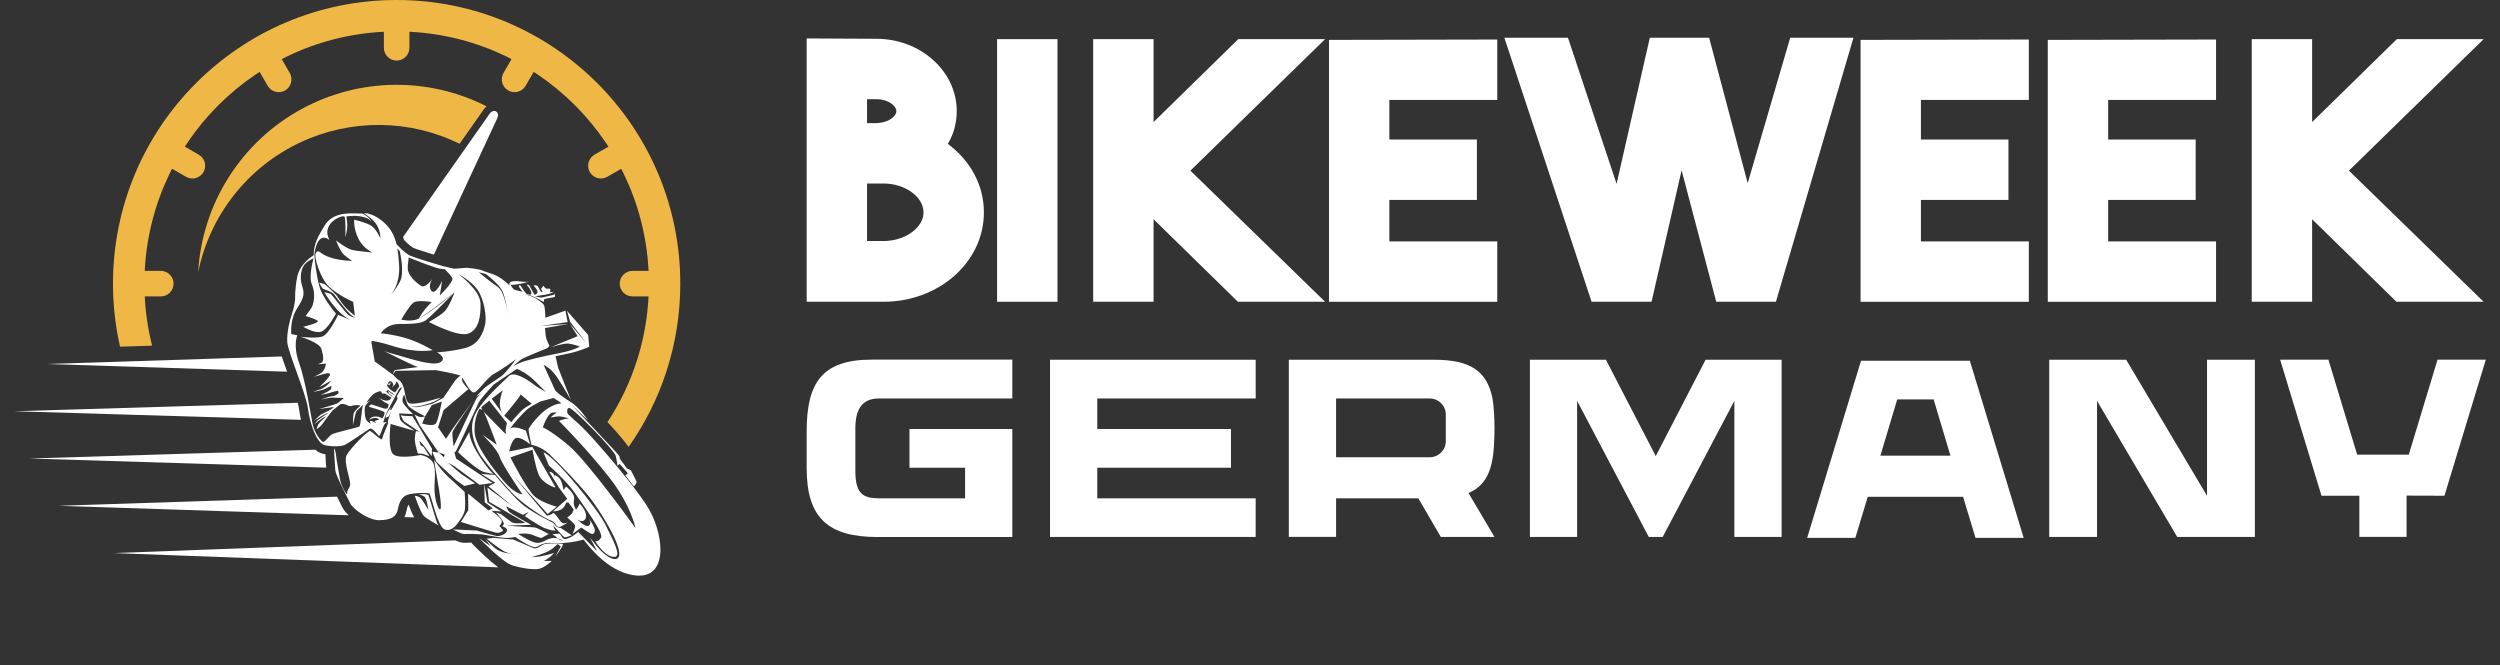
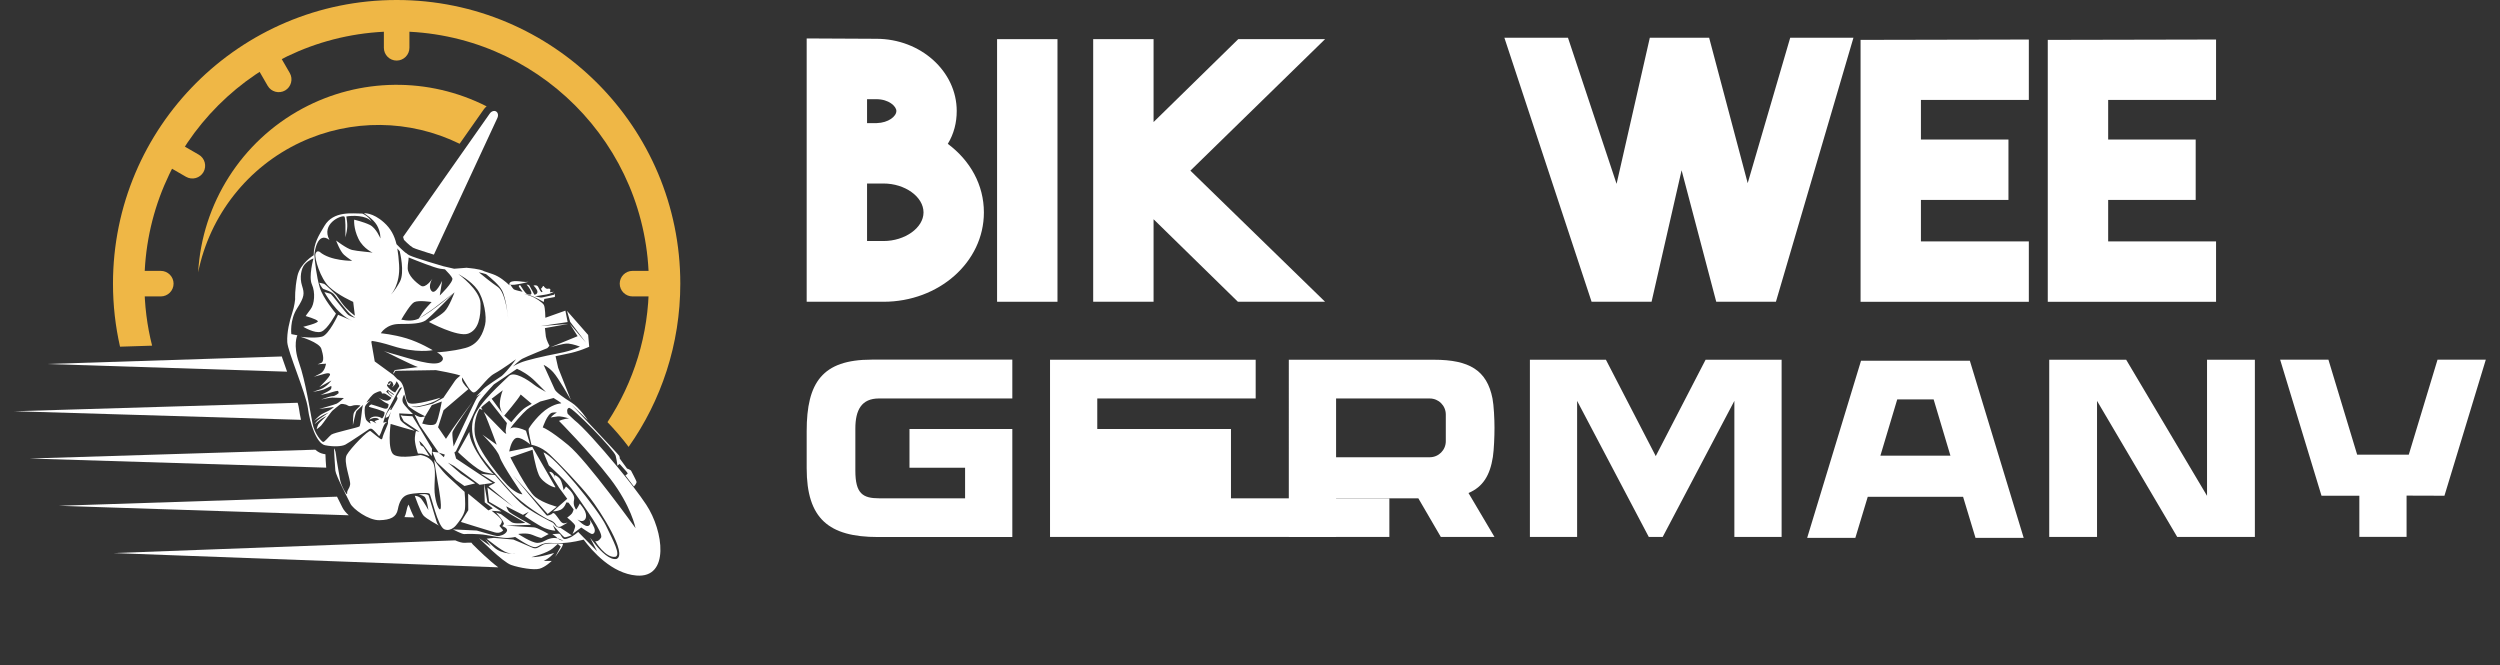
<svg xmlns="http://www.w3.org/2000/svg" version="1.1" id="Calque_1" x="0px" y="0px" width="225.095px" height="59.888px" viewBox="0 0 225.095 59.888" enable-background="new 0 0 225.095 59.888" xml:space="preserve">
  <rect x="0" y="0" width="225.095" height="59.888" fill="#333333" stroke="none" />
  <g>
    <g>
      <g>
        <path fill="#FFFFFF" d="M88.588,19.128c0,4.472-4.054,8.042-9.04,8.042h-6.916V3.461l6.272,0.032     c3.989,0,7.238,2.927,7.238,6.499c0,1.062-0.256,2.059-0.803,2.96C87.366,14.463,88.588,16.652,88.588,19.128z M78.068,8.931     v2.154h0.869c1.063-0.032,1.77-0.609,1.77-1.093c0-0.418-0.675-1.061-1.802-1.061H78.068z M79.548,21.702     c1.931,0,3.604-1.191,3.604-2.574c0-1.415-1.673-2.605-3.604-2.605h-0.579h-0.064h-0.837v5.179H79.548z" />
        <path fill="#FFFFFF" d="M95.213,27.17h-5.438V3.525h5.438V27.17z" />
        <path fill="#FFFFFF" d="M119.307,3.525L107.18,15.365l12.127,11.805h-7.85l-7.592-7.43v7.43h-5.437V3.525h5.437v7.464     l7.624-7.464H119.307z" />
-         <path fill="#FFFFFF" d="M134.81,8.996h-9.715v3.57h7.881v5.438h-7.881v3.73h9.715v5.437h-15.15V3.591l15.15-0.032V8.996z" />
        <path fill="#FFFFFF" d="M161.187,3.397h5.694l-6.98,23.772h-5.374l-3.119-11.837l-2.704,11.837h-5.401l-7.852-23.772h5.726     l4.377,13.158l2.993-13.158h5.34l3.472,13.093L161.187,3.397z" />
        <path fill="#FFFFFF" d="M182.672,8.996h-9.716v3.57h7.881v5.438h-7.881v3.73h9.716v5.437h-15.15V3.591l15.15-0.032V8.996z" />
        <path fill="#FFFFFF" d="M199.529,8.996h-9.714v3.57h7.88v5.438h-7.88v3.73h9.714v5.437h-15.152V3.591l15.152-0.032V8.996z" />
-         <path fill="#FFFFFF" d="M223.62,3.525l-12.127,11.839L223.62,27.17h-7.848l-7.593-7.43v7.43h-5.436V3.525h5.436v7.464     l7.625-7.464H223.62z" />
      </g>
      <g>
        <path fill="#FFFFFF" d="M77.014,38.602v3.772c0,2.066,0.66,2.493,2.148,2.493h7.732v-2.756h-5.006v-3.487h9.259v9.729H79.056     c-4.446,0-6.424-1.659-6.424-6.195v-3.345c0-4.365,1.403-6.432,5.849-6.432h12.667v3.496H79.141     C77.565,35.877,77.012,36.919,77.014,38.602z" />
-         <path fill="#FFFFFF" d="M98.796,35.877v2.747h12.038v3.488H98.796v2.755h14.262v3.476H94.542V32.391h18.517v3.486H98.796z" />
+         <path fill="#FFFFFF" d="M98.796,35.877v2.747h12.038v3.488v2.755h14.262v3.476H94.542V32.391h18.517v3.486H98.796z" />
        <path fill="#FFFFFF" d="M132.22,44.39l2.34,3.957h-4.83l-2.024-3.477h-7.407v3.471h-4.257V32.39h13.071     c3.181,0,4.769,0.95,5.268,3.489c0.121,0.618,0.18,1.872,0.18,2.641c0,0.767-0.044,1.95-0.146,2.623     C134.158,42.79,133.529,43.837,132.22,44.39z M120.298,41.169h8.437c0.796,0,1.442-0.646,1.442-1.444v-2.403     c0-0.798-0.646-1.443-1.442-1.443h-8.437V41.169z" />
        <path fill="#FFFFFF" d="M160.413,32.391v15.952h-4.254V36.094l-6.452,12.249h-1.255L142,36.094v12.249h-4.251V32.391h6.844     l4.488,8.674l4.486-8.674H160.413z" />
        <path fill="#FFFFFF" d="M182.209,48.431h-4.338l-1.12-3.702h-8.582l-1.118,3.702h-4.338l4.85-15.951h9.798L182.209,48.431z      M170.823,35.963l-1.517,5.067h6.308l-1.513-5.067H170.823z" />
        <path fill="#FFFFFF" d="M191.437,32.391l7.28,12.252V32.391h4.307v15.952h-6.993l-7.219-12.249v12.249h-4.304V32.391H191.437z" />
        <path fill="#FFFFFF" d="M220.093,44.635l-3.41-0.011v3.713h-4.253v-3.702h-3.407l-3.724-12.25h4.347l2.587,8.55h4.649l2.588-8.55     h4.347L220.093,44.635z" />
      </g>
    </g>
    <path fill-rule="evenodd" clip-rule="evenodd" fill="#EFB746" d="M35.713,0c14.104,0,25.54,11.434,25.54,25.539   c0,5.474-1.724,10.544-4.653,14.699c-0.516-0.705-1.284-1.587-1.904-2.23c2.354-3.579,3.728-7.863,3.728-12.469   c0-12.542-10.168-22.71-22.71-22.71c-12.544,0-22.711,10.168-22.711,22.71c0,1.926,0.24,3.797,0.692,5.583l-2.888,0.092   c-0.414-1.826-0.634-3.724-0.634-5.675C10.173,11.434,21.608,0,35.713,0z" />
    <path fill-rule="evenodd" clip-rule="evenodd" fill="#EFB746" d="M35.713,1.347L35.713,1.347c0.632,0,1.15,0.518,1.15,1.151v1.807   c0,0.632-0.519,1.149-1.15,1.149l0,0c-0.634,0-1.15-0.517-1.15-1.149V2.498C34.563,1.865,35.08,1.347,35.713,1.347z" />
-     <path fill-rule="evenodd" clip-rule="evenodd" fill="#EFB746" d="M47.808,4.588L47.808,4.588c0.549,0.317,0.738,1.024,0.421,1.571   l-0.902,1.565c-0.316,0.548-1.024,0.737-1.571,0.421l0,0c-0.548-0.316-0.737-1.023-0.422-1.571l0.904-1.565   C46.555,4.462,47.26,4.272,47.808,4.588z" />
-     <path fill-rule="evenodd" clip-rule="evenodd" fill="#EFB746" d="M56.664,13.443L56.664,13.443c0.317,0.548,0.128,1.255-0.42,1.571   l-1.565,0.904c-0.549,0.316-1.255,0.127-1.571-0.421l0,0c-0.317-0.548-0.126-1.254,0.422-1.571l1.565-0.904   C55.641,12.706,56.347,12.896,56.664,13.443z" />
    <path fill-rule="evenodd" clip-rule="evenodd" fill="#EFB746" d="M59.906,25.539L59.906,25.539c0,0.633-0.518,1.15-1.15,1.15   h-1.807c-0.634,0-1.15-0.518-1.15-1.15l0,0c0-0.633,0.517-1.15,1.15-1.15h1.807C59.388,24.389,59.906,24.906,59.906,25.539z" />
    <path fill-rule="evenodd" clip-rule="evenodd" fill="#EFB746" d="M23.617,4.588L23.617,4.588c0.548-0.316,1.255-0.126,1.57,0.421   l0.904,1.565c0.315,0.548,0.126,1.255-0.42,1.571l0,0c-0.549,0.316-1.256,0.127-1.571-0.421l-0.904-1.565   C22.88,5.611,23.068,4.905,23.617,4.588z" />
    <path fill-rule="evenodd" clip-rule="evenodd" fill="#EFB746" d="M14.761,13.443L14.761,13.443   c0.316-0.547,1.023-0.737,1.571-0.421l1.565,0.904c0.548,0.317,0.737,1.023,0.422,1.571l0,0c-0.317,0.548-1.024,0.737-1.571,0.421   l-1.566-0.904C14.635,14.698,14.446,13.991,14.761,13.443z" />
    <path fill-rule="evenodd" clip-rule="evenodd" fill="#EFB746" d="M11.521,25.539L11.521,25.539c0-0.633,0.517-1.15,1.149-1.15   h1.808c0.632,0,1.15,0.518,1.15,1.15l0,0c0,0.633-0.519,1.15-1.15,1.15H12.67C12.038,26.689,11.521,26.172,11.521,25.539z" />
    <path fill-rule="evenodd" clip-rule="evenodd" fill="#FFFFFF" d="M44.782,10.625l-5.715,12.303   c-0.172-0.053-0.342-0.105-0.515-0.159c-0.287-0.091-0.578-0.182-0.865-0.28c-0.157-0.053-0.35-0.114-0.499-0.186   c-0.004-0.002-0.008-0.003-0.011-0.005c-0.049-0.045-0.102-0.084-0.156-0.121c-0.027-0.018-0.056-0.036-0.084-0.051   c-0.195-0.159-0.383-0.343-0.563-0.526c-0.025-0.09-0.051-0.179-0.081-0.266l7.801-11.106c0.15-0.214,0.396-0.297,0.57-0.195   C44.841,10.135,44.891,10.387,44.782,10.625z" />
    <path fill-rule="evenodd" clip-rule="evenodd" fill="#EFB746" d="M43.816,9.576c-5.209-2.646-11.408-2.59-16.59,0.2   c-5.477,2.95-9.031,8.531-9.385,14.743c1.049-5.145,4.47-9.49,9.229-11.712c4.556-2.128,9.819-2.067,14.313,0.137l2.173-3.094   C43.629,9.745,43.717,9.652,43.816,9.576z" />
    <path fill-rule="evenodd" clip-rule="evenodd" fill="#FFFFFF" d="M44.865,51.082l-34.636-1.285l30.758-1.144   c0.312,0.137,0.644,0.246,0.892,0.22c0.171-0.015,0.37-0.016,0.567-0.013c0.032,0.053,0.072,0.103,0.116,0.15   C43.048,49.498,44.032,50.462,44.865,51.082z" />
    <path fill-rule="evenodd" clip-rule="evenodd" fill="#FFFFFF" d="M37.294,46.588l-0.877-0.028c0.077-0.158,0.138-0.338,0.176-0.543   c0.028-0.141,0.081-0.415,0.195-0.585C36.933,45.818,37.116,46.262,37.294,46.588L37.294,46.588z M31.404,46.395L5.287,45.54   l25.058-0.821c0.164,0.321,0.329,0.644,0.483,0.969C30.944,45.928,31.156,46.173,31.404,46.395z" />
    <path fill-rule="evenodd" clip-rule="evenodd" fill="#FFFFFF" d="M29.371,42.107L2.665,41.284l25.724-0.794   c0.214,0.189,0.451,0.323,0.719,0.376c0.064,0.014,0.128,0.025,0.193,0.036C29.317,41.303,29.336,41.71,29.371,42.107z" />
    <path fill-rule="evenodd" clip-rule="evenodd" fill="#FFFFFF" d="M27.102,37.801L1.279,37.027l25.523-0.762   c0.058,0.204,0.106,0.41,0.131,0.604C26.969,37.133,27.023,37.455,27.102,37.801z" />
    <path fill-rule="evenodd" clip-rule="evenodd" fill="#FFFFFF" d="M25.849,33.465l-21.68-0.691l21.201-0.678   c0.024,0.069,0.046,0.134,0.066,0.195C25.57,32.686,25.708,33.075,25.849,33.465z" />
    <path fill-rule="evenodd" clip-rule="evenodd" fill="#FFFFFF" d="M28.783,22.677c0,0-0.265-0.183-0.378,0.179   c-0.113,0.363,0.44,2.229,1.24,2.978c0.801,0.75,2.156,1.347,2.156,1.347l0.151,1.243c0,0-0.71-0.491-1.192-1.176   c-0.483-0.684-0.483-0.684-0.483-0.684s-0.969-0.965-1.107-1.01s-0.429-0.098-0.429-0.098s0.221,0.492,0.386,0.567   c0.166,0.074,0.78,0.229,1.008,0.552c0.229,0.322,1.146,1.53,1.49,1.793c0.346,0.262,0.383,0.265,0.383,0.265   s-0.438-0.126-0.646-0.271c-0.209-0.142-1.486-1.867-1.606-1.911c-0.121-0.044-0.55-0.151-0.55-0.151s1.094,2.017,2.506,2.581   l-1.273-0.537c0,0-0.818,1.794-1.45,1.968c-0.63,0.175-1.924,0.015-1.924,0.015s1.69,0.503,1.867,1.077   c0.179,0.575,0.278,1.164-0.028,1.28c-0.308,0.116-0.308,0.116-0.308,0.116l0.756-0.055c0,0-0.069,0.638-0.497,0.879   c-0.428,0.242-0.618,0.308-0.618,0.308l0.917-0.254c0,0,0.536-0.18,0.564,0.028c0.026,0.21-0.966,1.157-0.966,1.157l1.088-0.603   c0,0-0.429,0.6-1.004,0.795c-0.575,0.197-0.671,0.229-0.671,0.229s0.797-0.119,1.059-0.247s0.6-0.29,0.6-0.29   s0.082,0.213-0.094,0.363c-0.178,0.151-0.863,0.455-0.863,0.455l0.695-0.151c0,0,0.721-0.236,0.834-0.221   c0.111,0.014,0.091,0.212,0.091,0.212s-0.306,0.267-0.541,0.264s-1.033,0.305-1.033,0.305s0.763-0.177,1.009-0.174   c0.243,0.002,0.441,0.015,0.441,0.015l0.602,0.021c0,0-0.454,0.41-0.64,0.504c-0.184,0.095-1.589,0.483-1.589,0.483l1.338-0.177   c0,0-0.237,0.215-0.479,0.334c-0.242,0.118-0.569,0.263-0.746,0.385c-0.175,0.123-0.574,0.536-0.574,0.536s0.705-0.49,0.984-0.608   c0.279-0.117,0.338-0.144,0.338-0.144s-0.265,0.175-0.528,0.36c-0.213,0.147-0.426,0.302-0.501,0.378   c-0.169,0.172-0.24,0.3-0.24,0.3s0.63-0.523,0.842-0.616c0.211-0.093,0.232-0.112,0.232-0.112s-0.643,0.572-0.737,0.736   c-0.092,0.165-0.155,0.454-0.155,0.454s0.255-0.177,0.414-0.347s0.906-1.272,1.053-1.368c0.146-0.098,0.582-0.497,0.697-0.549   c0.115-0.05,0.348,0.011,0.479,0.044c0.131,0.035,0.233,0.21,0.551,0.104c0.316-0.105,0.671-0.041,0.736-0.028   c0.066,0.013-0.493,0.427-0.582,0.678c-0.088,0.249-0.085,1.098-0.085,1.098s0.259-1.186,0.319-1.256   c0.062-0.073,0.605-0.581,0.605-0.581c-0.112,0.105-0.2,1.846-0.337,1.952c-0.138,0.104-2.292,0.559-2.527,0.735   c-0.235,0.176-0.621,0.704-0.751,0.66c-0.13-0.046-0.754-0.7-0.948-1.69s-0.631-3.821-1.207-5.436   c-0.576-1.613-0.154-2.478-0.154-2.478l-0.542-0.103c0,0-0.16-1.253,0.516-2.312c0.678-1.06,0.673-1.342,0.447-2.051   c-0.229-0.709-0.09-1.55,0.251-1.929c0.339-0.378,0.78-0.524,0.78-0.524s-0.462,1.635-0.14,2.349   c0.32,0.714,0.228,1.766-0.116,2.218c-0.344,0.454-0.446,0.619-0.446,0.619s0.966,0.276,1.089,0.453   c0.122,0.175-1.31,0.515-1.31,0.515s1.042,0.639,1.618,0.443c0.576-0.197,1.329-1.628,1.329-1.628s-1.173-1.38-1.461-2.357   c-0.29-0.977-0.452-2.386-0.479-2.947c-0.008-0.147,0.247-2.174,1.354-1.331c-0.78-1.449,1.05-2.244,1.333-2.112   c0.138,0.064,0.108,1.351,0.11,1.882c0.21-0.896,0.193-1.143,0.078-1.88c0.464-0.095,1.822-0.14,2.268,0.468   c0,0-0.11-0.217-0.302-0.392c-0.207-0.19-0.497-0.338-0.537-0.338c-0.82,0.009-2.581-0.291-3.404,1.11   c-0.529,0.898-0.952,1.537-0.968,2.641c0,0-1.216,0.719-1.465,1.876c-0.248,1.156-0.202,2.083-0.202,2.083   s-0.051,0.619-0.272,1.267c-0.223,0.648-0.486,1.728-0.438,2.598c0.049,0.87,1.685,4.614,1.86,5.959   c0.174,1.347,0.776,3.171,1.542,3.324c0.765,0.153,1.502,0.114,1.832-0.057c0.329-0.172,2.088-1.362,2.088-1.362   s0.139-0.124,0.296-0.05c0.156,0.073,0.654,0.646,0.654,0.646s0.07-0.07,0.167-0.312c0.097-0.239,0.209-0.593,0.312-0.747   c0.104-0.154,0.257-0.222,0.257-0.222l-0.371,0.065c0,0,0.198-0.726,0.374-1.018c0.176-0.293,0.942-1.809,1.064-2   c0.123-0.19,0.264-0.146,0.264-0.146l-0.475,0.785c0,0,0.067,0.154,0.063,0.231c-0.005,0.073-0.571,1.015-0.571,1.015l-0.102-0.034   l0.146-0.242c0,0-0.325,0.331-0.459,0.646c-0.134,0.313-0.061,0.34-0.061,0.34s0.156-0.095,0.214-0.111   c0.058-0.016,0.25-0.458,0.25-0.458l-0.268,0.792c0,0-0.018,0.16-0.003,0.24c0.015,0.082-0.457,1.089-0.475,1.229   c-0.017,0.142-0.07,0.271-0.162,0.226c-0.092-0.04-0.77-0.595-0.942-0.735c-0.172-0.142-1.806,1.557-2.138,2.151   c-0.334,0.596,0.381,2.271,0.303,2.684c-0.078,0.41-0.287,0.456-0.267,0.779c0.021,0.32-0.548-0.689-0.635-1.223   c-0.085-0.532-0.338-1.846-0.371-2.263c-0.036-0.417-0.179-0.573-0.179-0.573s0.072,1.528,0.122,2.004   c0.052,0.473,1.134,2.51,1.354,2.975c0.221,0.463,1.618,1.517,2.619,1.493c0.999-0.025,1.522-0.281,1.653-0.971   c0.129-0.691,0.381-1.168,0.898-1.329c0.517-0.161,1.793-0.209,1.947-0.097c0.154,0.111,0.723,2.96,1.351,3.218   c0.627,0.259,1.116-0.451,1.116-0.451s0.662-0.757,0.729-1.338c0.067-0.579-0.029-1.585-0.029-1.585s-0.685-0.62-1.441-1.32   c-0.754-0.697-1.303-1.575-1.303-1.575s0.23,1.521,0.334,2.072c0.104,0.552,0.379,2.169,0.236,2.369   c-0.143,0.199-0.457-0.647-0.525-1.498c-0.07-0.853,0.186-2.139-0.161-2.705c-0.349-0.564-1.117-0.661-1.117-0.661   s-1.733,0.362-2.374-0.011c-0.642-0.372-0.308-2.788-0.308-2.788s2.209,0.663,2.156,0.604c-0.055-0.059-1.201-0.685-1.296-1.01   c-0.096-0.326-0.085-0.542-0.085-0.542l1.241,0.063c0,0-0.819-0.767-0.925-1.083s0.13-0.681,0.13-0.681s0.265,0.898,0.37,1.037   c0.105,0.136,0.919,0.64,1.141,0.735c0.221,0.097,0.366,0.198,0.366,0.198l-0.255,0.643c0,0,1.028,0.336,1.255-0.038   c0.229-0.375,0.507-1.944,0.507-1.944l-0.9,0.331l-0.606,1.009c0,0-0.109,0.038-0.328,0.063c-0.218,0.026-0.62-0.229-0.62-0.229   l0.478,0.976l1.701,2.446l-0.58-0.072l0.378,0.917l1.77,1.646l0.746,0.521l0.965-0.233l-1.284-0.868l-1.173-1.004l0.558,0.303   l2.298,1.693l0.414-0.058l0.052,1.638l0.726,0.537l-0.396,0.188l-1.825-1.51l0.011,1.492l-0.662,1.058c0,0,2.523,0.791,3.044,0.939   c0.519,0.15,0.762-0.186,0.762-0.186l-0.346-0.403c0,0,0.246-0.205,0.222-0.443c-0.025-0.236-0.923-0.914-0.923-0.914l0.882,0.064   l-1.249-0.81l-0.287-1.652l0.755-0.104l-3.293-2.193l-0.155-0.56c0.07-0.042,0.121-0.08,0.142-0.111   c0.082-0.122,1.833-3.877,2.027-4.339c0.113-0.271,0.819-1.064,1.385-1.672c0.659-0.449,1.547-1.05,2.082-1.404   c0.356,0.158,1.039,0.514,1.667,1.151c0.419,0.426,0.727,0.731,0.938,0.936c-0.398-0.218-0.829-0.469-1.075-0.659   c-0.543-0.426-1.793-1.251-2.26-0.777c-0.466,0.473-2.736,2.426-3.178,3.77c-0.439,1.346,0.278,2.856,0.7,3.463   s1.494,1.897,2.618,3.134c1.123,1.237,3.212,2.49,3.482,2.576c0.267,0.085,0.497,0.22,0.624,0.47   c0.13,0.253,0.365,0.16,0.433,0.137c0.067-0.025,0.611-0.354,0.611-0.354s-0.066,0.016-0.267,0.061   c-0.201,0.046-0.342-0.141-0.404-0.219c-0.062-0.079-0.394-0.576-0.53-0.669c-0.137-0.091-0.229,0.063-0.229,0.063   s-0.369,0.198-0.468,0.106c-0.1-0.089-3.019-3.597-3.019-3.597l3.118,3.481l0.826-0.655c0,0-1.209-0.308-1.935-0.873   c-0.724-0.565-2.247-3.567-2.247-3.567l1.998-0.689c0,0,0.225,1.466,0.56,2.256c0.337,0.79,1.595,1.271,1.49,1.096   c-0.104-0.177-2.075-3.616-2.075-3.616l-2.076,0.421c0,0,0.143-0.916,0.551-1.179c0.41-0.262,1.33,0.541,1.33,0.541l-0.371-1.226   c0,0-0.476-0.269-1.021-0.299c-0.184-0.011-0.313,0.041-0.403,0.113l0,0c0.206-0.364,1.169-1.435,1.524-1.737   c0.257-0.22,0.867-0.547,1.183-0.712l1.2-0.317c0.273,0.168,0.621,0.385,0.674,0.444c0.09,0.098-0.26-0.061-1.127,0.45   c-0.864,0.511-1.709,1.702-1.784,1.867c-0.075,0.166,0.246,1.456,0.246,1.456s0.823,0.099,1.632,0.857   c0.81,0.757,2.761,2.782,3.642,3.921c0.886,1.141,3.45,5.102,2.374,5.499c-0.591,0.109-1.38-0.656-1.875-1.286   c-0.496-0.63-0.496-0.63-0.496-0.63l0.636,1.223l-1.624-1.655l-0.077-0.089c0,0-0.47,0.41-0.815,0.537   c-0.345,0.129-0.446,0.17-0.615-0.026c-0.169-0.197-0.156-0.366-0.363-0.351c-0.209,0.019-0.541,0.045-0.541,0.045   s0.312,0.185,0.467,0.358c0.156,0.172,0.517,0.238,0.517,0.238s-0.474-0.349-1.054-0.233s-0.762,0.423-1.28,0.419   c-0.519-0.003-1.721-0.8-1.721-0.8s0.761-0.142,1.287,0.084c0.524,0.225,0.787,0.277,0.787,0.277l0.668-0.354   c0,0-1.033-0.599-1.326-0.604c-0.292-0.006-2.527-0.16-2.527-0.16l2.276-0.07c0,0-1.854-1.002-2.003-1.197   c-0.149-0.196-0.239-0.466-0.239-0.466l1.505,0.768l0.524-0.274l-0.36,0.387c0,0,1.257,0.864,1.792,1.082   c0.536,0.217,0.959,0.229,0.959,0.229l-0.228-0.513c0,0,0.934,1.068,1.056,1.103c0.119,0.033,0.649-0.174,0.649-0.174l-1.002-0.666   c0,0-0.293-0.015-0.434-0.173c-0.145-0.158-0.232-0.277-0.232-0.277s-2.104-1.031-2.949-1.81c-0.847-0.781-2.298-2.502-2.298-2.502   s-0.847-0.058-1.048-0.086c-0.201-0.029-0.219-0.031-0.219-0.031l1.297,0.808l-0.604,0.326l2.224,1.851l-2.328-1.742l0.15,1.281   l3.268,1.902c0,0-0.97,0.141-1.26-0.074c-0.29-0.211-0.934-0.709-0.934-0.709l-0.445-0.152c0,0,0.813,0.89,0.69,1.061   c-0.121,0.175-0.132,0.175-0.132,0.175s0.557,0.16,0.41,0.464c-0.148,0.303-0.646,0.438-0.853,0.428   c-0.207-0.012-1.851-0.502-1.851-0.502l-2.153-0.104c0,0,0.844,0.441,1.024,0.422c0.181-0.019,1.313-0.035,1.948,0.082   c0.635,0.118,1.54,0.289,1.983,0.264c0.445-0.023,0.655-0.088,0.655-0.088s1.155,0.804,1.66,0.907   c0.504,0.1,0.495-0.447,1.715-0.364c1.223,0.081,2.273-0.184,2.273-0.184l0.521-0.115c0.767,1.034,2.528,3.046,4.751,3.231   c3.004,0.25,2.453-4.002,0.879-6.383c-0.579-0.88-1.569-2.161-2.619-3.43c-1.508-1.83-3.138-3.634-3.835-4.171l0.001,0.001   l-0.617-0.579c-0.032-0.096-0.135-0.451,0.113-0.536c0.288-0.098,4.082,3.795,4.207,4.311c0.124,0.515,0.156,0.895,0.156,0.895   l0.197-0.16l0.557,0.621c0,0,0.215,0.22,0.155,0.274c-0.06,0.053-0.187,0.141-0.187,0.141l0.759,0.997c0,0,0.289-0.287,0.235-0.447   c-0.053-0.157-0.418-0.841-0.474-0.952c-0.056-0.112-0.376-0.218-0.376-0.218l-0.654-0.896c0,0,0.011-0.123-0.055-0.254   c-0.063-0.13-4.308-4.611-4.308-4.611l1.49,1.415c0,0-0.751-1.141-1.473-1.593c-0.72-0.452-1.394-0.921-1.512-1.19   c-0.118-0.271-0.998-2.201-0.998-2.201s0.37,0.132,0.853,0.647c0.483,0.516,1.604,2.516,1.604,2.516l-1.149-2.907l-0.235-1.039   c0.374-0.084,0.715-0.156,0.979-0.205c1.125-0.206,2.052-0.648,2.052-0.648l-0.095-1.061l-1.905-2.172l0.288,0.995l1.43,1.884   l-1.467-1.717l0.706,1.121l-2.477,1.013c0,0,1.208-0.391,1.64-0.348c0.432,0.041,1.042,0.27,1.042,0.27s-0.527,0.34-1.927,0.607   c-1.4,0.268-2.928,0.63-3.418,0.84c-0.492,0.209-0.688,0.35-0.688,0.35s0.536-0.528,0.866-0.708s2.236-0.949,2.236-0.949   l0.189-0.206c0,0-0.282-0.542-0.323-0.837s-0.083-0.76-0.083-0.76l2.121-0.379l-2.518,0.2l2.441-0.364l-0.202-1.029l-1.804,0.642   c0,0-0.01-0.914-0.13-1.146c-0.119-0.234-0.813-0.685-1.165-0.797c-0.139-0.044-0.366-0.118-0.605-0.205   c0.182,0.047,0.344,0.083,0.451,0.108c0.41,0.094,1.301,0.62,1.301,0.62l0.051-0.272c0,0,0.771-0.148,0.905-0.169   c0.133-0.022-0.001-0.339-0.001-0.339l-0.035,0.129c0,0-0.878,0.209-1.079,0.245c-0.199,0.038-0.586-0.134-0.652-0.118   c-0.067,0.015,0.588-0.063,1.054-0.153c0.467-0.087,0.605-0.222,0.682-0.237s-0.36,0.038-0.36,0.038s0.035-0.14,0.032-0.244   c-0.004-0.104-0.165-0.093-0.251-0.069c-0.087,0.023-0.232-0.069-0.329-0.215c-0.096-0.146-0.14,0.163-0.243,0.185   c-0.106,0.023,0.191,0.264,0.085,0.326c-0.106,0.06-0.251-0.259-0.361-0.472c-0.112-0.213-0.42-0.116-0.42-0.116   s0.38,0.35,0.357,0.584s-0.276,0.241-0.276,0.241s-0.359-0.679-0.439-0.806c-0.078-0.127-0.268-0.099-0.268-0.099   s0.315,0.299,0.427,0.673c0.113,0.372-0.378,0.188-0.459,0.126c-0.082-0.061-0.477-0.638-0.51-0.714   c-0.034-0.077-0.178-0.009-0.154,0.067c0.024,0.077,0.343,0.489,0.343,0.489s-0.665-0.142-0.776-0.21   c-0.009-0.006-0.02-0.014-0.029-0.022c-0.119-0.107-0.319-0.447-0.319-0.447c0.083,0.132,0.654,0.005,1.018-0.061   c0.361-0.066,0.644-0.165,0.644-0.165s-0.209,0.041-0.519,0.001c-0.308-0.04-1.336-0.206-1.199,0.322v0   c-0.357-0.335-0.884-0.79-1.521-1.01c-0.369-0.128-0.606-0.208-0.762-0.256l0,0c-0.326-0.215-1.489-0.301-1.489-0.301l0,0   l-0.057-0.015l-1.155,0.09l-0.973-0.225c-0.005-0.001-2.546-0.74-3.051-0.983c-0.049-0.023-0.102-0.054-0.157-0.091   c-0.025-0.03-0.055-0.058-0.093-0.082c-0.034-0.022-0.064-0.04-0.097-0.057c-0.289-0.228-0.605-0.548-0.82-0.773   c-0.188-0.787-0.517-1.406-1.126-1.954c-1.027-0.921-1.805-0.829-1.805-0.829s0.823,0.476,1.17,1.079   c0.346,0.603,0.314,1.186,0.314,1.186s-0.386-0.944-0.956-1.219c-0.569-0.275-1.407-0.47-1.407-0.47s-0.078,0.77,0.383,1.718   c0.459,0.947,1.403,1.298,1.273,1.253c-0.129-0.044-1.371-0.127-1.854-0.247c-0.483-0.119-1.428-0.847-1.428-0.847   s0.348,0.96,0.708,1.282c0.361,0.321,0.744,0.547,0.744,0.547S29.748,23.509,28.783,22.677L28.783,22.677z M45.583,39.062   c-0.063-0.012-0.147-0.064-0.268-0.19c-0.359-0.38-1.774-1.81-1.774-1.81s0.02,0.001,0.204,0.426   c0.187,0.424,0.98,2.558,0.98,2.558l-1.292-0.916c0,0,1.33,1.276,1.557,2.005c0.225,0.728,2.049,3.368,2.049,3.368   s-0.322,0.041-1.028-0.524s-3.079-3.497-3.255-4.863c-0.173-1.368,0.422-2.317,0.422-2.317l0.269,0.117   c0,0-0.089-0.117-0.121-0.208c-0.014-0.038,0.326-0.32,0.727-0.633l1.587,2.016c0,0-0.073,0.317-0.107,0.616   C45.516,38.825,45.543,38.953,45.583,39.062L45.583,39.062z M44.268,35.902c0.497-0.385,1.004-0.764,1.004-0.764   s-0.233,0.516-0.268,1.174c-0.021,0.403,0.131,0.729,0.253,0.924L44.268,35.902L44.268,35.902z M45.398,37.426   c0,0,1.263-1.48,1.485-1.905l0.995,0.839c0,0,0,0-0.508,0.295c-0.506,0.293-1.334,1.36-1.334,1.36L45.398,37.426L45.398,37.426z    M51.239,37.676c-0.498,0.023-0.906,0.224-0.906,0.224s2.688,2.704,4.596,5.18c1.907,2.475,2.294,4.475,2.294,4.475   s-4.361-6.072-6.06-7.481c-1.699-1.407-2.293-1.588-2.293-1.588s0.403-1.243,0.861-1.333c0.114-0.022,0.26-0.025,0.413-0.017   c-0.385,0.224-0.558,0.457-0.558,0.457s0.182-0.047,0.627-0.099C50.461,37.464,50.9,37.572,51.239,37.676L51.239,37.676z    M49.446,42.477c0.416-0.024,0.529,0.52,0.529,0.52l-0.035-0.228c0,0,0.251,0.068,0.463,0.334c0.212,0.265,0.343,1.026,0.343,1.026   l0.216-0.327c0,0,0.851,0.665,0.73,1.177c-0.122,0.514,0.119,0.789,0.162,0.887c0.04,0.095,0.349-0.528,0.349-0.528   s0.345,0.414,0.462,0.674c0.119,0.26,0.184,0.642-0.07,0.836c-0.256,0.193-0.608-0.088-0.608-0.088s0.723,0.792,1.036,0.562   c0.313-0.229-0.031-0.689-0.031-0.689s0.38,0.521,0.519,0.903c0.142,0.385-0.079,0.618-0.291,0.521   c-0.211-0.096-0.885-0.563-0.885-0.563l-0.784,0.582c0,0,0.244-0.525,0.236-0.724c-0.01-0.198-0.718-0.745-0.718-0.745   s0.336-0.245,0.425-0.374c0.093-0.125,0.153-0.368,0.153-0.368l-0.458-0.608l-0.198-0.019c0,0-0.158,0.5-0.515,0.661   c-0.357,0.16-0.687,0.142-0.687,0.142l1.284-1.129l-0.731-0.99L49.446,42.477L49.446,42.477z M48.933,40.736   c1.001,0.314,4.925,5.137,5.615,6.57c0.692,1.43,1.349,2.64,0.872,2.825c-0.89,0.164-1.831-1.405-1.831-1.405   s0.259,0.108,0.525-0.313c0.267-0.42-1.515-2.774-2.303-3.947c-0.787-1.173-2.394-2.557-2.394-2.557L48.933,40.736L48.933,40.736z    M43.125,48.451l1.062,0.738L43.7,48.552c0,0,0.01,0.002,0.764,0.709c0.756,0.709,1.941,0.582,1.941,0.582s-0.249,0.07-0.751-0.086   c-0.499-0.157-1.838-1.256-1.838-1.256l0.653-0.07l1.747,0.148c0,0,1.332,0.554,1.71,0.73c0.378,0.174,0.573-0.06,0.964-0.264   c0.393-0.205,1.807-0.079,1.807-0.079s0,0-0.058,0.188c-0.056,0.184-0.655,0.991-0.655,0.991l0.503-0.934l-0.262-0.231   c0,0,0.076-0.079-0.444,0.383c-0.521,0.461-1.945,0.803-1.945,0.803c0.856,0.019,2.055-0.382,2.055-0.382   c-0.46,0.532-0.951,0.724-0.951,0.724h0.735c0,0-0.577,0.555-1.093,0.696c-0.516,0.144-1.806-0.074-2.566-0.339   C45.257,50.599,43.125,48.451,43.125,48.451L43.125,48.451z M38.592,44.604c0,0,0.66,2.185,0.732,2.415   c0.073,0.229,0.22,0.312,0.22,0.312s-1.184-0.617-1.439-0.941c-0.258-0.323-0.759-1.746-0.759-1.746s0.358-0.009,0.589,0.276   c0.231,0.285,0.637,1.004,0.637,1.004s-0.153-1.054-0.353-1.205c-0.198-0.153-0.509-0.188-0.509-0.188S38.417,44.393,38.592,44.604   L38.592,44.604z M36.307,37.435l0.827,0.043l0.773,1.256l0.988,1.664l-0.016,0.669c-0.401-0.445-0.688-1.032-1.136-1.37   l0.132,0.385l0.264,0.164l0.532,0.83l-0.63-0.223l-0.413-0.021c0,0-0.329-0.931-0.273-1.456c0.056-0.524,0.104-0.568,0.104-0.568   l0.308,0.071l-1.411-0.95l-0.284-0.543L36.307,37.435L36.307,37.435z M43.762,24.682c0.474,0.373,1.178,0.978,1.432,1.45   c0.396,0.737,0.565,2.556,0.565,2.556s-0.217-2.368-0.945-2.858c-0.537-0.361-1.325-1.001-1.704-1.313   C43.342,24.562,43.575,24.625,43.762,24.682L43.762,24.682z M40.064,24.251c0.258,0.259,0.583,0.61,0.661,0.801   c0.135,0.327-1.128,1.553-1.128,1.553l0.211-1.317c0,0-0.607,1.335-0.962,0.902c-0.354-0.433,0.086-1.099,0.086-1.099   s-0.604,0.921-1.042,0.634c-0.437-0.286-1.176-0.929-1.181-1.588c-0.003-0.399,0.089-0.716,0.084-0.956   c0.759,0.309,2.331,0.93,2.822,1.012C39.733,24.212,39.885,24.232,40.064,24.251L40.064,24.251z M36.008,22.645   c-0.009,0-0.013,0.002-0.013,0.002s0.467,1.873,0.01,2.716c-0.458,0.843-0.795,1.146-0.795,1.146s0.837-0.88,0.724-2.659   c-0.037-0.552-0.082-1.042-0.16-1.481C35.848,22.464,35.93,22.559,36.008,22.645L36.008,22.645z M39.499,40.749   c0,0,0.287,0.106,0.547,0.178l-0.079,0.238L39.499,40.749L39.499,40.749z M42.255,38.89c0.074,1.436,1.977,3.667,2.16,3.771   c0.182,0.103,0,0-0.729-0.133c-0.728-0.132-2.449-1.824-2.449-1.824L42.255,38.89L42.255,38.89z M33.476,30.692   c0.419,0.058,1.026,0.188,1.883,0.462c2.115,0.677,3.601,0.376,3.601,0.376s-1.15-0.701-2.356-1.066   c-1.207-0.365-2.315-0.458-2.315-0.458s0.478-0.844,1.685-0.836c1.205,0.006,1.925-0.051,2.335-0.313   c0.408-0.261,2.616-2.537,2.616-2.537s-0.483,1.332-0.92,1.743c-0.437,0.411-1.388,0.927-1.388,0.927s2.587,1.38,3.529,1.051   c0.939-0.328,1.15-1.487,1.12-2.713c-0.03-1.228-1.993-2.649-1.993-2.649s1.121,0.567,1.72,1.409   c0.596,0.842,0.852,2.458,0.683,3.146c-0.168,0.689-0.524,1.763-1.767,2.095c-1.243,0.331-2.565,0.395-2.565,0.395   s0.955,0.483,0.312,0.884c-0.643,0.4-2.699-0.31-3.87-0.636c-1.171-0.323-1.243-0.384-1.243-0.384s2.628,1.324,3.091,1.461   l-2.087,0.269l-0.156,0.28l0.064,0.032l0.145-0.243l3.652-0.061c0,0,1.784,0.316,2.197,0.492c-0.175,0.135-0.371,0.307-0.485,0.47   c-0.244,0.346-1.041,1.53-1.041,1.53l-0.961,0.524c0,0-1.147,0.316-1.459,0.319c-0.31,0.002-0.485-0.101-0.485-0.101   s0.275,0.07,0.507,0.041c0.234-0.03,1.562-0.282,2.145-0.799c0,0-2.445,0.778-2.88,0.473c-0.438-0.306-0.209-1.783-1.003-2.131   l-0.376-0.382l-1.671-1.219l-0.305-1.75C33.432,30.796,33.45,30.756,33.476,30.692L33.476,30.692z M40.923,26.32   c0,0-1.921,1.696-3.216,2.36c0,0,0.978-0.629,1.37-0.929C39.468,27.452,40.923,26.32,40.923,26.32L40.923,26.32z M37.708,28.681   c-0.446,0.229-1.02,0.214-1.578,0.1c0.25-0.429,0.85-1.414,1.165-1.574c0.407-0.206,1.565-0.012,1.565-0.012   s-0.657,0.68-0.844,0.992C37.831,28.497,37.708,28.681,37.708,28.681L37.708,28.681z M41.614,33.986   c0.229,0.358,0.697,1.264,1,1.345c0.353,0.094,1.142-1.278,1.898-1.691c0.755-0.415,1.952-1.295,1.952-1.295   s-0.75,1.036-1.285,1.503c-0.016,0.011-1.425,0.935-1.634,1.158c-0.21,0.227-0.669,0.692-0.669,0.692l0.457-0.261   c0,0-0.235,0.169-0.387,0.377c-0.152,0.209-2.104,4.388-2.104,4.388s-0.146-0.998-0.103-1.278c0.042-0.28,1.872-2.852,1.872-2.852   c-0.854,1.165-1.672,2.214-2.458,3.443l-0.711-1.047l0.494-1.529l2.24-1.908c0,0-0.514-0.471-0.572-0.794   C41.59,34.154,41.596,34.068,41.614,33.986L41.614,33.986z M34.144,37.766c-0.216,0.067-0.422,0.156-0.422,0.156l0.167,0.208   c0,0-0.338-0.208-0.431-0.23c-0.093-0.023-0.161,0.021-0.161,0.021l0.082,0.22c0,0-0.35-0.168-0.439-0.407   c-0.093-0.242-0.139-0.792-0.087-1.07c0.052-0.28,0.533-0.642,0.533-0.642s-0.206,0.114-0.396,0.229   c0.157-0.24,0.504-0.731,0.777-0.859c0.367-0.169,0.463-0.201,0.537-0.143c0.071,0.062,0.084,0.186,0.084,0.186   s0.19-0.047,0.338,0.035c0.109,0.063,0.388,0.254,0.516,0.343c0,0-0.157,0.355-0.603,0.236c-0.447-0.116-0.689-0.346-0.689-0.346   s0.488,0.393,0.698,0.518c0.212,0.123,0.381,0.132,0.336,0.253c-0.044,0.12-0.013,0.441-0.458,0.287   c-0.444-0.155-1.103-0.351-1.103-0.351s-0.292,0.156-0.183,0.218c0.11,0.062,0.698,0.187,0.938,0.293   c0.239,0.107,0.455,0.128,0.448,0.25c-0.005,0.103-0.061,0.389-0.237,0.51c-0.128-0.173-0.935-0.354-1.145,0.131   c0,0,0.213-0.184,0.538-0.182C33.982,37.631,34.091,37.707,34.144,37.766L34.144,37.766z M35.422,35.556l-0.489-0.364   c0,0,0.03,0.143,0.101,0.232c0.061,0.074,0.248,0.221,0.299,0.259L35.3,35.728l-0.532-0.46l0.159-0.173   c0,0,0.443,0.352,0.495,0.374c0.019,0.007,0.033,0.013,0.048,0.017L35.422,35.556L35.422,35.556z M35.577,35.337   c-0.09-0.035-0.253-0.111-0.415-0.253c-0.237-0.207-0.333-0.357-0.321-0.417c0.012-0.062,0.07-0.071,0.07-0.071l0.143,0.104   l0.151-0.246c0,0-0.033-0.029-0.078,0c-0.044,0.031-0.114,0.139-0.114,0.139L34.917,34.5c0,0,0.102-0.182,0.203-0.176   c0.102,0.004,0.204,0.058,0.233,0.144c0.028,0.087,0.074,0.198,0.074,0.198l-0.145,0.233c0,0,0.208-0.185,0.273-0.261   c0.035-0.043,0.102-0.188,0.152-0.311c0.116,0.153,0.278,0.393,0.229,0.477C35.903,34.868,35.737,35.106,35.577,35.337z" />
  </g>
</svg>